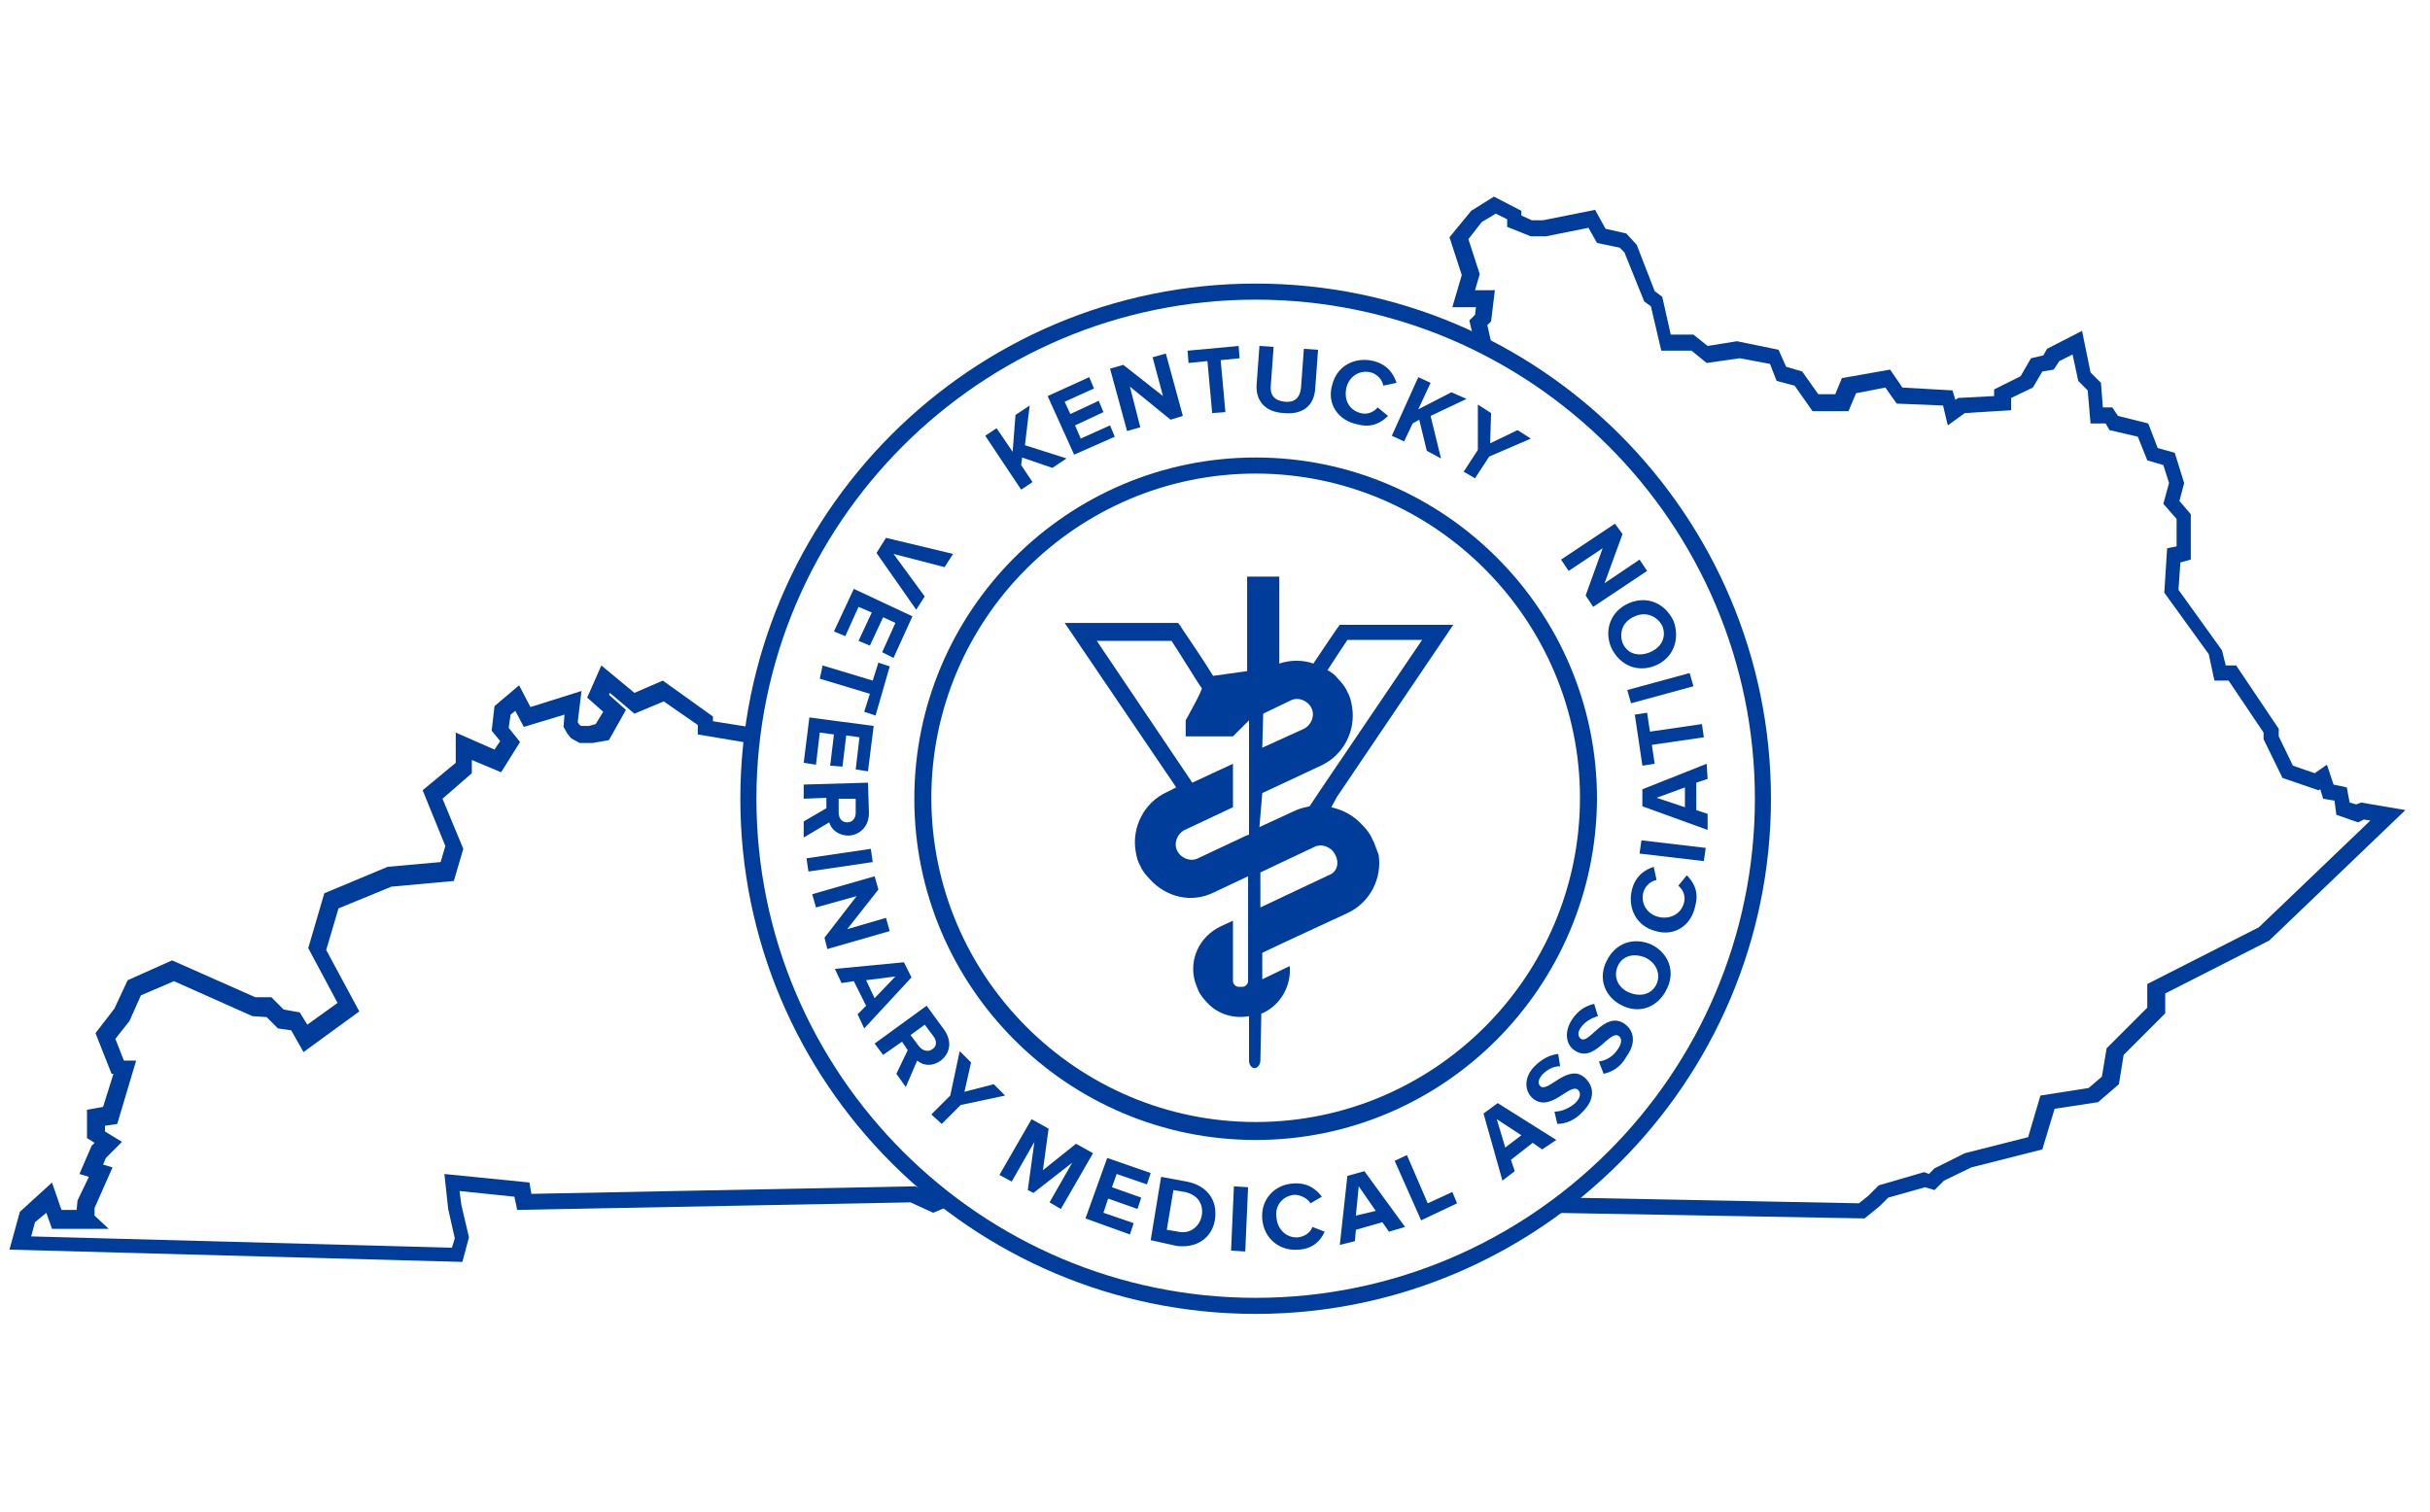
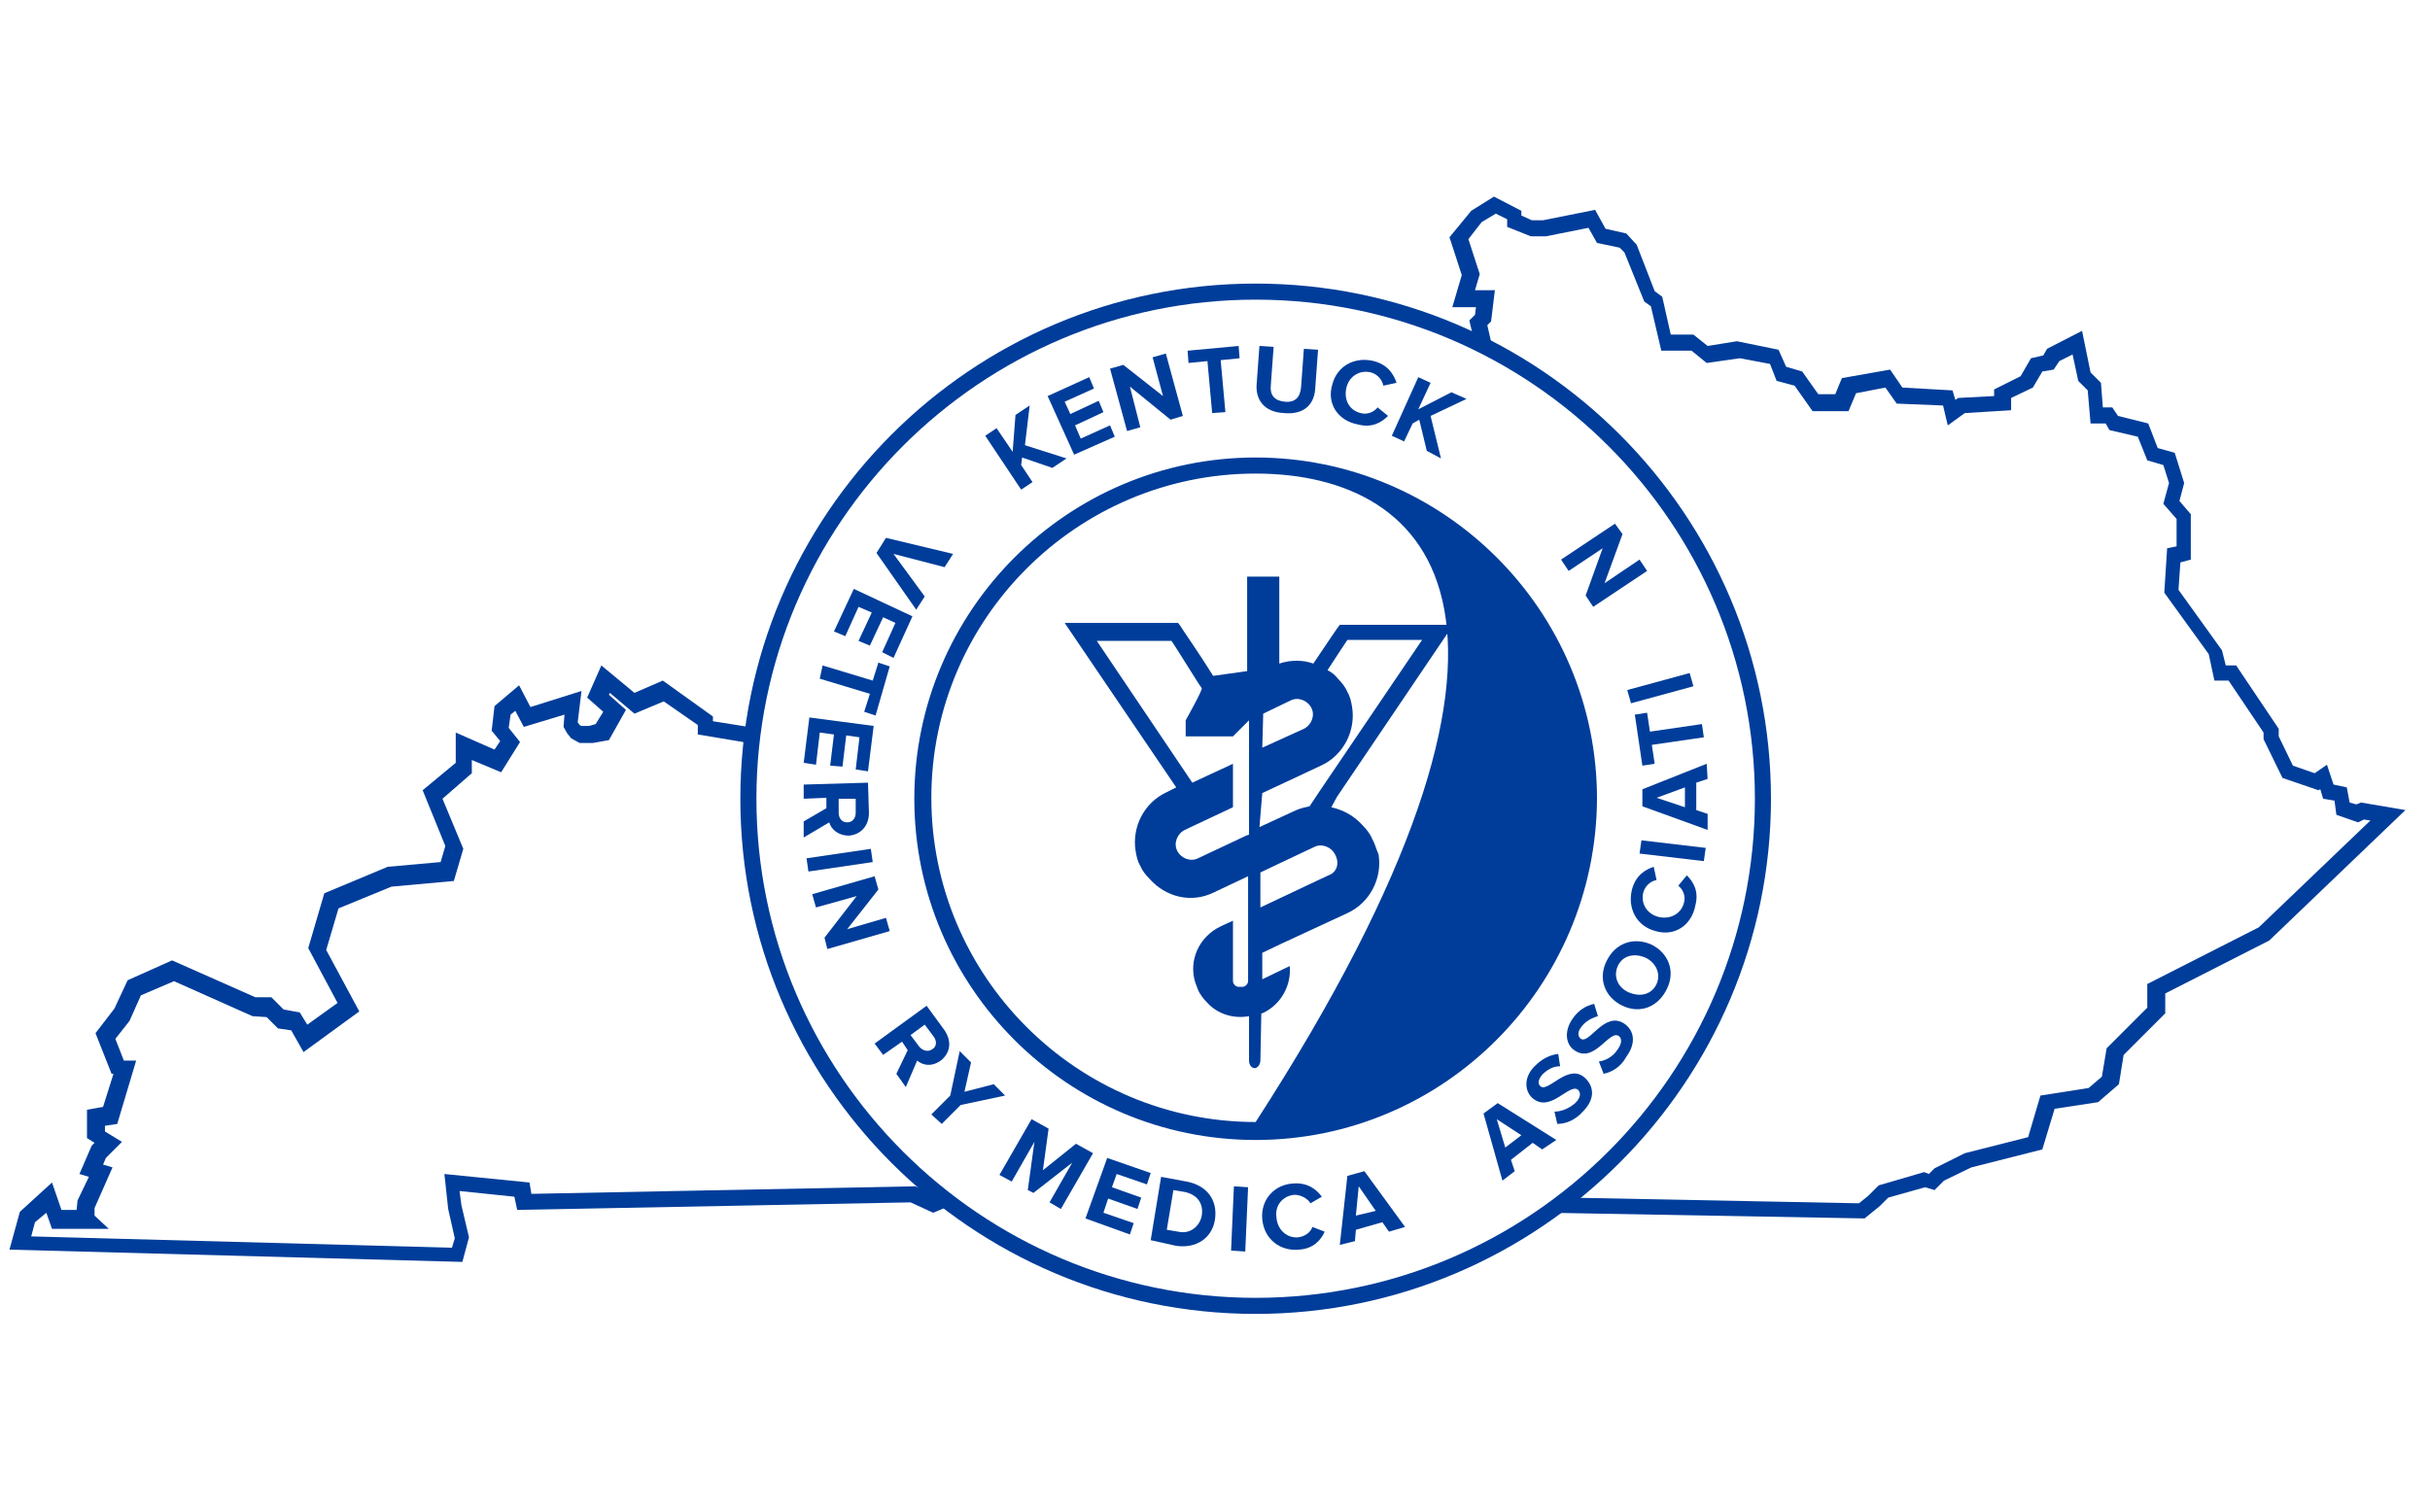
<svg xmlns="http://www.w3.org/2000/svg" id="Layer_1" x="0px" y="0px" viewBox="0 0 257 160" style="enable-background:new 0 0 257 160;" xml:space="preserve">
  <style type="text/css">	.st0{fill:#003D9A;}</style>
  <g>
    <g>
      <path class="st0" d="M145.1,88.7c-0.2-0.5-0.6-1-1-1.4c-0.9-1-2-1.6-3.3-1.9l0.6-1.1l12.3-18.2h-12l-0.3,0.4c0,0-1.1,1.6-2.5,3.7   c-1.1-0.4-2.4-0.4-3.6,0V61h-3.4v1.2V71l-3.6,0.5c-1.8-2.9-3.4-5.1-3.4-5.2l-0.3-0.4h-12l11.8,17.4l-1,0.5   c-2.4,1.1-3.7,3.7-3.3,6.2c0.1,0.6,0.2,1.1,0.5,1.6c0.2,0.5,0.6,1,1,1.4c1.7,1.9,4.4,2.6,6.8,1.4l3.6-1.7V96v0.4v4.6v2.8l0,0   c0,0.3-0.3,0.6-0.6,0.6H131c-0.3,0-0.6-0.3-0.6-0.6v-0.1V102v-4.6l-1.3,0.6c-2.3,1.1-3.4,3.6-2.7,5.9c0.1,0.3,0.2,0.5,0.3,0.8   c0.2,0.5,0.6,1,1,1.4c1.1,1.2,2.8,1.7,4.4,1.4v4.7c0,0.5,0.3,0.8,0.6,0.8l0,0c0.3,0,0.6-0.4,0.6-0.8l0.1-5h0.1c2-0.9,3.1-3,2.9-5   l-2.9,1.4v-2.8l2.1-1l6.9-3.2c2.4-1.1,3.7-3.7,3.3-6.2C145.5,89.7,145.4,89.2,145.1,88.7z M132.1,78.5V80v4.6v2.3v1.4l-0.3,0.1   l-5.1,2.4c-0.8,0.4-1.8,0-2.2-0.8c-0.4-0.8,0-1.8,0.8-2.2l5.1-2.4l0,0v-4.6l-4.3,2l-10.1-15h7.9c0.5,0.7,3,4.8,3.2,5   c0.1,0.2-1.7,3.4-1.7,3.4v1.7h5l1.7-1.7V78.5z M133.6,75.5l2.9-1.4c0.8-0.4,1.8,0,2.2,0.8s0,1.8-0.8,2.2l-4.4,2L133.6,75.5z    M133.5,83.9l6.2-2.9c2.4-1.1,3.7-3.7,3.3-6.2c-0.1-0.6-0.2-1.1-0.5-1.6c-0.2-0.5-0.6-1-1-1.4c-0.3-0.4-0.7-0.7-1.1-0.9   c0.9-1.4,1.7-2.6,2.1-3.2h7.9l-10.7,15.8l-1.2,1.8c-0.5,0.1-0.9,0.2-1.4,0.4l-3.9,1.8L133.5,83.9z M140.5,92.6l-3.6,1.7l-3.6,1.7   v-3.7l2.1-1l3.6-1.7c0.8-0.4,1.8,0,2.2,0.8C141.7,91.3,141.4,92.3,140.5,92.6z" />
    </g>
    <g>
      <path class="st0" d="M99.2,126.3l-0.3,0.1l-2.1-0.9l-40.6,0.8l-0.2-1.2l-9-0.9l0.4,3.7l0.7,3.1l-0.3,1l-44.5-1.2l0.4-1.5l1.2-1   l0.6,1.7h6l-1.5-1.4v-0.8l1.9-4.3l-1-0.3l0.3-0.7l1.7-1.7l-1.8-1.1v-0.6l1.3-0.2l2-6.7h-1.3l-0.9-2.3l1.5-1.9l1.2-2.7l3.5-1.5   l8.3,3.7l1.5,0.1l1.2,1.2l1.4,0.2l1.3,2.3L38,107l-3.5-6.5l1.3-4.4l5.6-2.3l6.6-0.6l1-3.4l-2.2-5.3l3.1-2.7v-1.4l3.1,1.3l2-3.2   L53.8,77l0.2-1.4l0.5-0.4l0.9,1.7l4.3-1.3l-0.1,1.3l0.4,0.7l0.4,0.5l0.9,0.5h1.4l1.7-0.3l1.8-3.2l-1.8-1.6l0.1-0.2l2.6,2.2   l3.1-1.3l3.6,2.5v1l4.8,0.8l0.8,2.1h0.2c0.1-1.1,0.2-2.2,0.3-3.3L79.8,77l-4.4-0.7v-0.5L70.1,72l-3,1.3l-3.5-2.9l-1.5,3.4l1.7,1.5   L63,76.6l-0.7,0.2h-0.8l-0.2-0.1l-0.2-0.3l0.4-3.3l-5.4,1.7l-1.2-2.3l-2.6,2.2L52,77.3l0.9,1.1l-0.6,0.9l-4.1-1.8v3.2l-3.5,2.9   l2.4,5.9l-0.5,1.7L41,91.7l-6.7,2.8l-1.7,5.8l3.1,5.8l-3.2,2.3l-0.8-1.3l-1.7-0.3l-1.3-1.3H27l-8.8-3.9l-4.7,2.1l-1.4,3l-2,2.6   l1.7,4.3H12l-1.1,3.5l-1.7,0.3v3l0.8,0.5l-0.3,0.3l-1.3,3l1,0.3L8.2,127l-0.1,1H6.5l-1-2.9l-3.4,3.1l-1.1,4l47.9,1.3l0.7-2.6   l-0.8-3.4l-0.2-1.5l5.8,0.6l0.3,1.4l41.6-0.8l2.4,1.1l1.9-0.8C100.2,127.1,99.7,126.7,99.2,126.3z" />
      <path class="st0" d="M249.7,84.9l-0.5,0.2l-0.7-0.2l-0.3-1.6l-1.4-0.3l-0.7-2.1l-1.3,0.9l-2.3-0.8l-1.5-3.1v-0.8l-4.5-6.7h-1.1   l-0.4-1.6l-4.6-6.4l0.2-2.9l1.1-0.3v-4.8l-1.2-1.4l0.5-1.9l-1-3.2l-1.8-0.5l-1-2.6L224,44l-0.6-0.9h-1l-0.2-2.6l-1.1-1.1l-0.9-4.4   l-3.7,1.9l-0.4,0.7l-1.3,0.3l-1.1,1.9l-2.8,1.4v0.7l-3.8,0.2l-0.3,0.2l-0.3-1l-5.3-0.3l-1.3-1.9l-5.1,0.9l-0.7,1.7h-1.8l-1.7-2.4   l-1.7-0.5l-0.8-1.8l-4.4-0.9l-3.1,0.5l-1.5-1.2h-2.4l-0.9-4l-0.8-0.6l-1.9-4.9l-1.1-1.2l-2.2-0.5l-1.1-2l-5.5,1.1H162l-1.1-0.5   v-0.5l-2.9-1.5l-2.4,1.5l-2.3,2.8l1.3,4l-1,3.4h2.5l-0.1,0.8l-0.6,0.6l0.4,1.7h-0.1c0.7,0.3,1.4,0.7,2.1,1l-0.5-2.2l0.4-0.4   l0.4-3.3H156l0.5-1.7l-1.2-3.7l1.4-1.8l1.5-0.9l1.2,0.6V24l2.5,1h1.6l4.5-0.9l0.9,1.6l2.4,0.5l0.5,0.5l2.1,5.2l0.7,0.5l1.1,4.7   h3.2l1.6,1.3l3.5-0.5l3.2,0.6l0.7,1.8l1.9,0.5l1.9,2.7h3.8l0.8-1.9l3.1-0.6l1.2,1.7l4.9,0.2L206,45l1.8-1.3l4.9-0.3v-1.3L215,41   l1-1.7l1.2-0.2l0.6-0.9l1.4-0.7l0.6,2.8l1,1l0.3,3.5h1.6l0.4,0.7l3,0.7l1,2.5l1.7,0.5l0.6,1.9l-0.6,2.2l1.4,1.6v2.9l-1,0.2   l-0.3,4.7l4.7,6.5l0.6,2.8h1.5l3.7,5.5v0.7l2,4.1l3.8,1.3l0.2-0.1l0.3,1l1.2,0.2l0.2,1.5l2.3,0.8l0.6-0.3l0.7,0.1l-11.8,11.3   l-11.8,6v2.5l-4.3,4.3l-0.5,3l-1.4,1.2l-5.1,0.8l-1.3,4.4l-6.7,1.7l-3.2,1.6l-0.6,0.6l-0.5-0.2l-4.8,1.4l-1.1,1.1l-1,0.8   l-30.6-0.6c-0.7,0.6-1.4,1.1-2.2,1.6l33.4,0.6l1.6-1.3l0.9-0.9l3.9-1.1l1,0.3l1-1l2.9-1.4l7.5-1.9l1.3-4.3l4.6-0.7l2.2-1.9   l0.5-3.1l4.4-4.4v-2.1l11-5.6l14.4-13.8L249.7,84.9z" />
    </g>
    <g>
      <g>
        <g>
          <path class="st0" d="M132.8,139c-30.1,0-54.5-24.5-54.5-54.5S102.7,30,132.8,30s54.5,24.5,54.5,54.5S162.8,139,132.8,139z      M132.8,31.7C103.7,31.7,80,55.4,80,84.5s23.7,52.8,52.8,52.8s52.8-23.7,52.8-52.8S161.9,31.7,132.8,31.7z" />
        </g>
        <g>
-           <path class="st0" d="M132.8,120.6c-19.9,0-36.1-16.2-36.1-36.1s16.2-36.1,36.1-36.1s36.1,16.2,36.1,36.1     C168.8,104.4,152.7,120.6,132.8,120.6z M132.8,50.1c-18.9,0-34.3,15.4-34.3,34.3s15.4,34.3,34.3,34.3s34.3-15.4,34.3-34.3     C167.1,65.6,151.7,50.1,132.8,50.1z" />
+           <path class="st0" d="M132.8,120.6c-19.9,0-36.1-16.2-36.1-36.1s16.2-36.1,36.1-36.1s36.1,16.2,36.1,36.1     C168.8,104.4,152.7,120.6,132.8,120.6z M132.8,50.1c-18.9,0-34.3,15.4-34.3,34.3s15.4,34.3,34.3,34.3C167.1,65.6,151.7,50.1,132.8,50.1z" />
        </g>
      </g>
      <g>
        <path class="st0" d="M111.3,49.5l-3.2-1.1l-0.1,0.8l1.2,1.8l-1.2,0.8l-3.8-5.7l1.2-0.8l1.7,2.5l0.3-3.9l1.5-1l-0.5,4.2l4.4,1.4    L111.3,49.5z" />
        <path class="st0" d="M113.6,48.1l-2.8-6.2l4.4-2l0.5,1.2l-3.1,1.4l0.6,1.3l3-1.4l0.5,1.2l-3,1.4l0.6,1.4l3.1-1.4l0.5,1.2    L113.6,48.1z" />
        <path class="st0" d="M123.8,44.4l-4.3-3.5l1.1,4.3l-1.4,0.4l-1.8-6.6l1.4-0.4l4.2,3.3l-1.1-4.1l1.4-0.4l1.8,6.6L123.8,44.4z" />
        <path class="st0" d="M128.2,43.7l-0.5-5.5l-2,0.2l-0.1-1.3l5.4-0.5l0.1,1.3l-2,0.2l0.5,5.5L128.2,43.7z" />
        <path class="st0" d="M132.9,40.7l0.3-4.1l1.5,0.1l-0.3,4.1c-0.1,1,0.4,1.6,1.5,1.7c1.1,0.1,1.6-0.5,1.7-1.5l0.3-4.1l1.5,0.1    l-0.3,4.1c-0.1,1.7-1.2,2.8-3.3,2.6C133.7,43.6,132.8,42.3,132.9,40.7z" />
        <path class="st0" d="M140.9,40.7c0.5-2,2.4-3,4.4-2.5c1.5,0.4,2.1,1.4,2.4,2.3l-1.4,0.3c-0.1-0.6-0.6-1.2-1.3-1.4    c-1.2-0.3-2.3,0.4-2.6,1.6c-0.3,1.3,0.3,2.4,1.5,2.7c0.7,0.2,1.4-0.1,1.8-0.6l1.1,0.9c-0.7,0.7-1.7,1.3-3.2,0.9    C141.5,44.5,140.3,42.7,140.9,40.7z" />
        <path class="st0" d="M150.9,47.7l-0.8-3.3l-0.7,0.4l-0.9,1.9l-1.3-0.6l2.8-6.2l1.3,0.6l-1.3,2.8l3.5-1.8l1.6,0.7l-3.8,1.8    l1.1,4.5L150.9,47.7z" />
-         <path class="st0" d="M154.8,49.9l1.5-2.3v-4.8l1.4,0.9l-0.1,3.2l2.9-1.4l1.4,0.9l-4.4,1.9l-1.5,2.3L154.8,49.9z" />
      </g>
      <g>
        <path class="st0" d="M93.7,56.9l7.1,1.7L99.9,60l-5.4-1.4l3.3,4.5l-0.9,1.4l-4.2-6L93.7,56.9z" />
        <path class="st0" d="M90.3,62.3l6.2,2.9l-2,4.4L93.3,69l1.4-3.1l-1.3-0.6l-1.4,3l-1.2-0.5l1.4-3l-1.4-0.6l-1.4,3.1l-1.2-0.5    L90.3,62.3z" />
        <path class="st0" d="M87,70.4l5.3,1.6l0.6-1.9l1.2,0.4l-1.5,5.2l-1.2-0.4l0.6-1.9l-5.3-1.6L87,70.4z" />
        <path class="st0" d="M85.6,75.9l6.8,0.9l-0.6,4.8l-1.3-0.2l0.4-3.4l-1.4-0.2l-0.4,3.3L87.8,81l0.4-3.3l-1.5-0.2l-0.4,3.4L85,80.7    L85.6,75.9z" />
        <path class="st0" d="M85,86.9l2.4-1.4v-1.1L85,84.5V83l6.8-0.2l0.1,3.2c0,1.4-0.9,2.3-2.1,2.4c-1.2,0-1.9-0.7-2.1-1.4L85,88.6    V86.9z M89.6,87c0.6,0,0.9-0.5,0.9-1v-1.5h-1.8V86C88.7,86.5,89,87,89.6,87z" />
        <path class="st0" d="M85.3,90.8l6.8-1l0.2,1.4l-6.8,1L85.3,90.8z" />
        <path class="st0" d="M87.2,99.2l3.4-4.4L86.3,96l-0.4-1.4l6.6-1.9l0.4,1.4l-3.3,4.2l4.1-1.2l0.4,1.4l-6.6,1.9L87.2,99.2z" />
-         <path class="st0" d="M90.7,107.3l0.9-0.9l-1.3-2.6L89,104l-0.7-1.5l7.3-0.7l0.8,1.6l-5,5.4L90.7,107.3z M94.7,103.3l-3.1,0.4    l0.9,1.9L94.7,103.3z" />
        <path class="st0" d="M94.8,113.6l1.2-2.5l-0.6-0.9l-2,1.4l-0.9-1.2l5.5-4l1.9,2.6c0.8,1.2,0.6,2.4-0.4,3.2c-1,0.7-1.9,0.5-2.5,0    l-1.2,2.8L94.8,113.6z M98.6,111c0.5-0.3,0.5-0.9,0.1-1.4l-0.9-1.2l-1.5,1.1l0.9,1.2C97.6,111.2,98.2,111.3,98.6,111z" />
        <path class="st0" d="M98.5,117.9l2-2l1-4.7l1.2,1.2l-0.7,3.1l3.1-0.8l1.2,1.2l-4.7,1l-2,2L98.5,117.9z" />
        <path class="st0" d="M111,127.2l2.4-4.2l-4.1,3.2l-0.6-0.3l0.7-5.1L107,125l-1.3-0.7l3.4-5.9l1.8,1l-0.6,4.4l3.5-2.8l1.8,1    l-3.4,5.9L111,127.2z" />
        <path class="st0" d="M114.8,128.9l2.3-6.4l4.6,1.6l-0.4,1.2l-3.2-1.1l-0.5,1.4l3.1,1.1l-0.4,1.2l-3.1-1.1l-0.5,1.5l3.2,1.1    l-0.4,1.2L114.8,128.9z" />
        <path class="st0" d="M121.7,131.2l1.1-6.7l2.7,0.5c2.1,0.4,3.3,1.9,3,4c-0.3,2-2,3.1-4.1,2.8L121.7,131.2z M127.1,128.6    c0.2-1.2-0.4-2.2-1.8-2.5l-1.2-0.2l-0.7,4.2l1.2,0.2C125.9,130.6,126.9,129.7,127.1,128.6z" />
        <path class="st0" d="M130.2,132.3l0.3-6.8l1.5,0.1l-0.3,6.8L130.2,132.3z" />
        <path class="st0" d="M133.5,129c-0.2-2.1,1.3-3.7,3.3-3.8c1.5-0.1,2.4,0.6,3,1.4l-1.2,0.7c-0.3-0.5-1-0.9-1.7-0.9    c-1.2,0.1-2.1,1.1-1.9,2.4c0.1,1.3,1.1,2.2,2.3,2.1c0.7-0.1,1.3-0.5,1.5-1.1l1.3,0.5c-0.4,0.9-1.2,1.8-2.7,1.9    C135.4,132.4,133.7,131.1,133.5,129z" />
        <path class="st0" d="M146.9,130.3l-0.7-1l-2.8,0.8l-0.1,1.2l-1.6,0.4l0.8-7.3l1.8-0.5l4.3,5.9L146.9,130.3z M143.7,125.5    l-0.3,3.1l2.1-0.5L143.7,125.5z" />
-         <path class="st0" d="M150.3,129.1l-2.8-6.3l1.3-0.6l2.2,5.1l2.6-1.2l0.5,1.2L150.3,129.1z" />
        <path class="st0" d="M163.1,121.6l-1-0.7l-2.3,1.8l0.4,1.2l-1.3,1l-2-7.1l1.5-1.1l6.2,3.9L163.1,121.6z M158.3,118.4l0.9,3    l1.7-1.3L158.3,118.4z" />
        <path class="st0" d="M164.7,118.9l-0.3-1.3c0.7,0,1.5-0.3,2.2-0.9c0.6-0.6,0.6-1.1,0.3-1.4c-0.9-0.8-3,2.6-4.9,0.8    c-0.8-0.8-0.8-2.2,0.3-3.3c0.8-0.8,1.6-1.2,2.5-1.3l0.2,1.3c-0.8,0-1.4,0.4-1.9,0.9c-0.4,0.5-0.5,0.9-0.2,1.2    c0.8,0.8,3-2.6,4.8-0.8c0.9,0.9,1,2.2-0.3,3.5C166.6,118.5,165.6,118.9,164.7,118.9z" />
        <path class="st0" d="M169.6,113.6l-0.5-1.3c0.7-0.1,1.5-0.5,2-1.3c0.5-0.7,0.4-1.2,0.1-1.4c-1-0.7-2.6,3-4.7,1.5    c-0.9-0.6-1.1-2-0.2-3.3c0.6-0.9,1.4-1.4,2.3-1.6l0.4,1.3c-0.7,0.2-1.4,0.6-1.8,1.2c-0.4,0.5-0.3,1,0,1.2c0.9,0.6,2.5-3,4.6-1.6    c1,0.7,1.3,2,0.2,3.5C171.4,112.9,170.5,113.4,169.6,113.6z" />
        <path class="st0" d="M171.6,106.4c-1.9-0.9-2.6-2.9-1.7-4.7c0.9-1.9,2.8-2.6,4.7-1.8c1.9,0.9,2.6,2.9,1.7,4.7    C175.4,106.5,173.5,107.3,171.6,106.4z M174,101.3c-1.2-0.5-2.4-0.2-2.9,0.9s0,2.3,1.2,2.8s2.4,0.2,2.9-0.9    S175.1,101.8,174,101.3z" />
        <path class="st0" d="M175.1,98.5c-2-0.5-3-2.4-2.5-4.4c0.4-1.5,1.4-2.1,2.3-2.4l0.3,1.4c-0.6,0.1-1.2,0.6-1.4,1.3    c-0.3,1.2,0.4,2.3,1.6,2.6c1.2,0.3,2.4-0.3,2.7-1.5c0.2-0.7-0.1-1.4-0.6-1.8l0.9-1.1c0.7,0.7,1.3,1.7,0.9,3.2    C178.9,97.9,177.1,99.1,175.1,98.5z" />
        <path class="st0" d="M180.2,91.1l-6.8-0.8l0.2-1.4l6.8,0.8L180.2,91.1z" />
        <path class="st0" d="M180.6,82.4l-1.2,0.4v2.9l1.2,0.4v1.7l-6.9-2.5v-1.8l6.8-2.7L180.6,82.4z M175.2,84.4l3,1v-2.1L175.2,84.4z" />
        <path class="st0" d="M180.2,78l-5.5,0.8l0.3,2l-1.3,0.2l-0.8-5.4l1.3-0.2l0.3,2l5.5-0.8L180.2,78z" />
        <path class="st0" d="M179.1,72.6l-6.6,1.8l-0.4-1.4l6.6-1.8L179.1,72.6z" />
-         <path class="st0" d="M175.1,70.4c-1.9,0.8-3.8,0-4.7-1.9c-0.8-1.9,0-3.9,1.9-4.7s3.8,0,4.7,1.9C177.7,67.6,177,69.6,175.1,70.4z     M172.9,65.2c-1.2,0.5-1.7,1.6-1.3,2.8c0.5,1.2,1.7,1.5,2.9,1s1.8-1.6,1.3-2.8C175.2,65.1,174,64.7,172.9,65.2z" />
        <path class="st0" d="M171.6,56.5l-1.9,5.2l3.7-2.5l0.8,1.2l-5.7,3.8l-0.8-1.2l1.8-5l-3.6,2.4l-0.8-1.2l5.7-3.8L171.6,56.5z" />
      </g>
    </g>
  </g>
</svg>